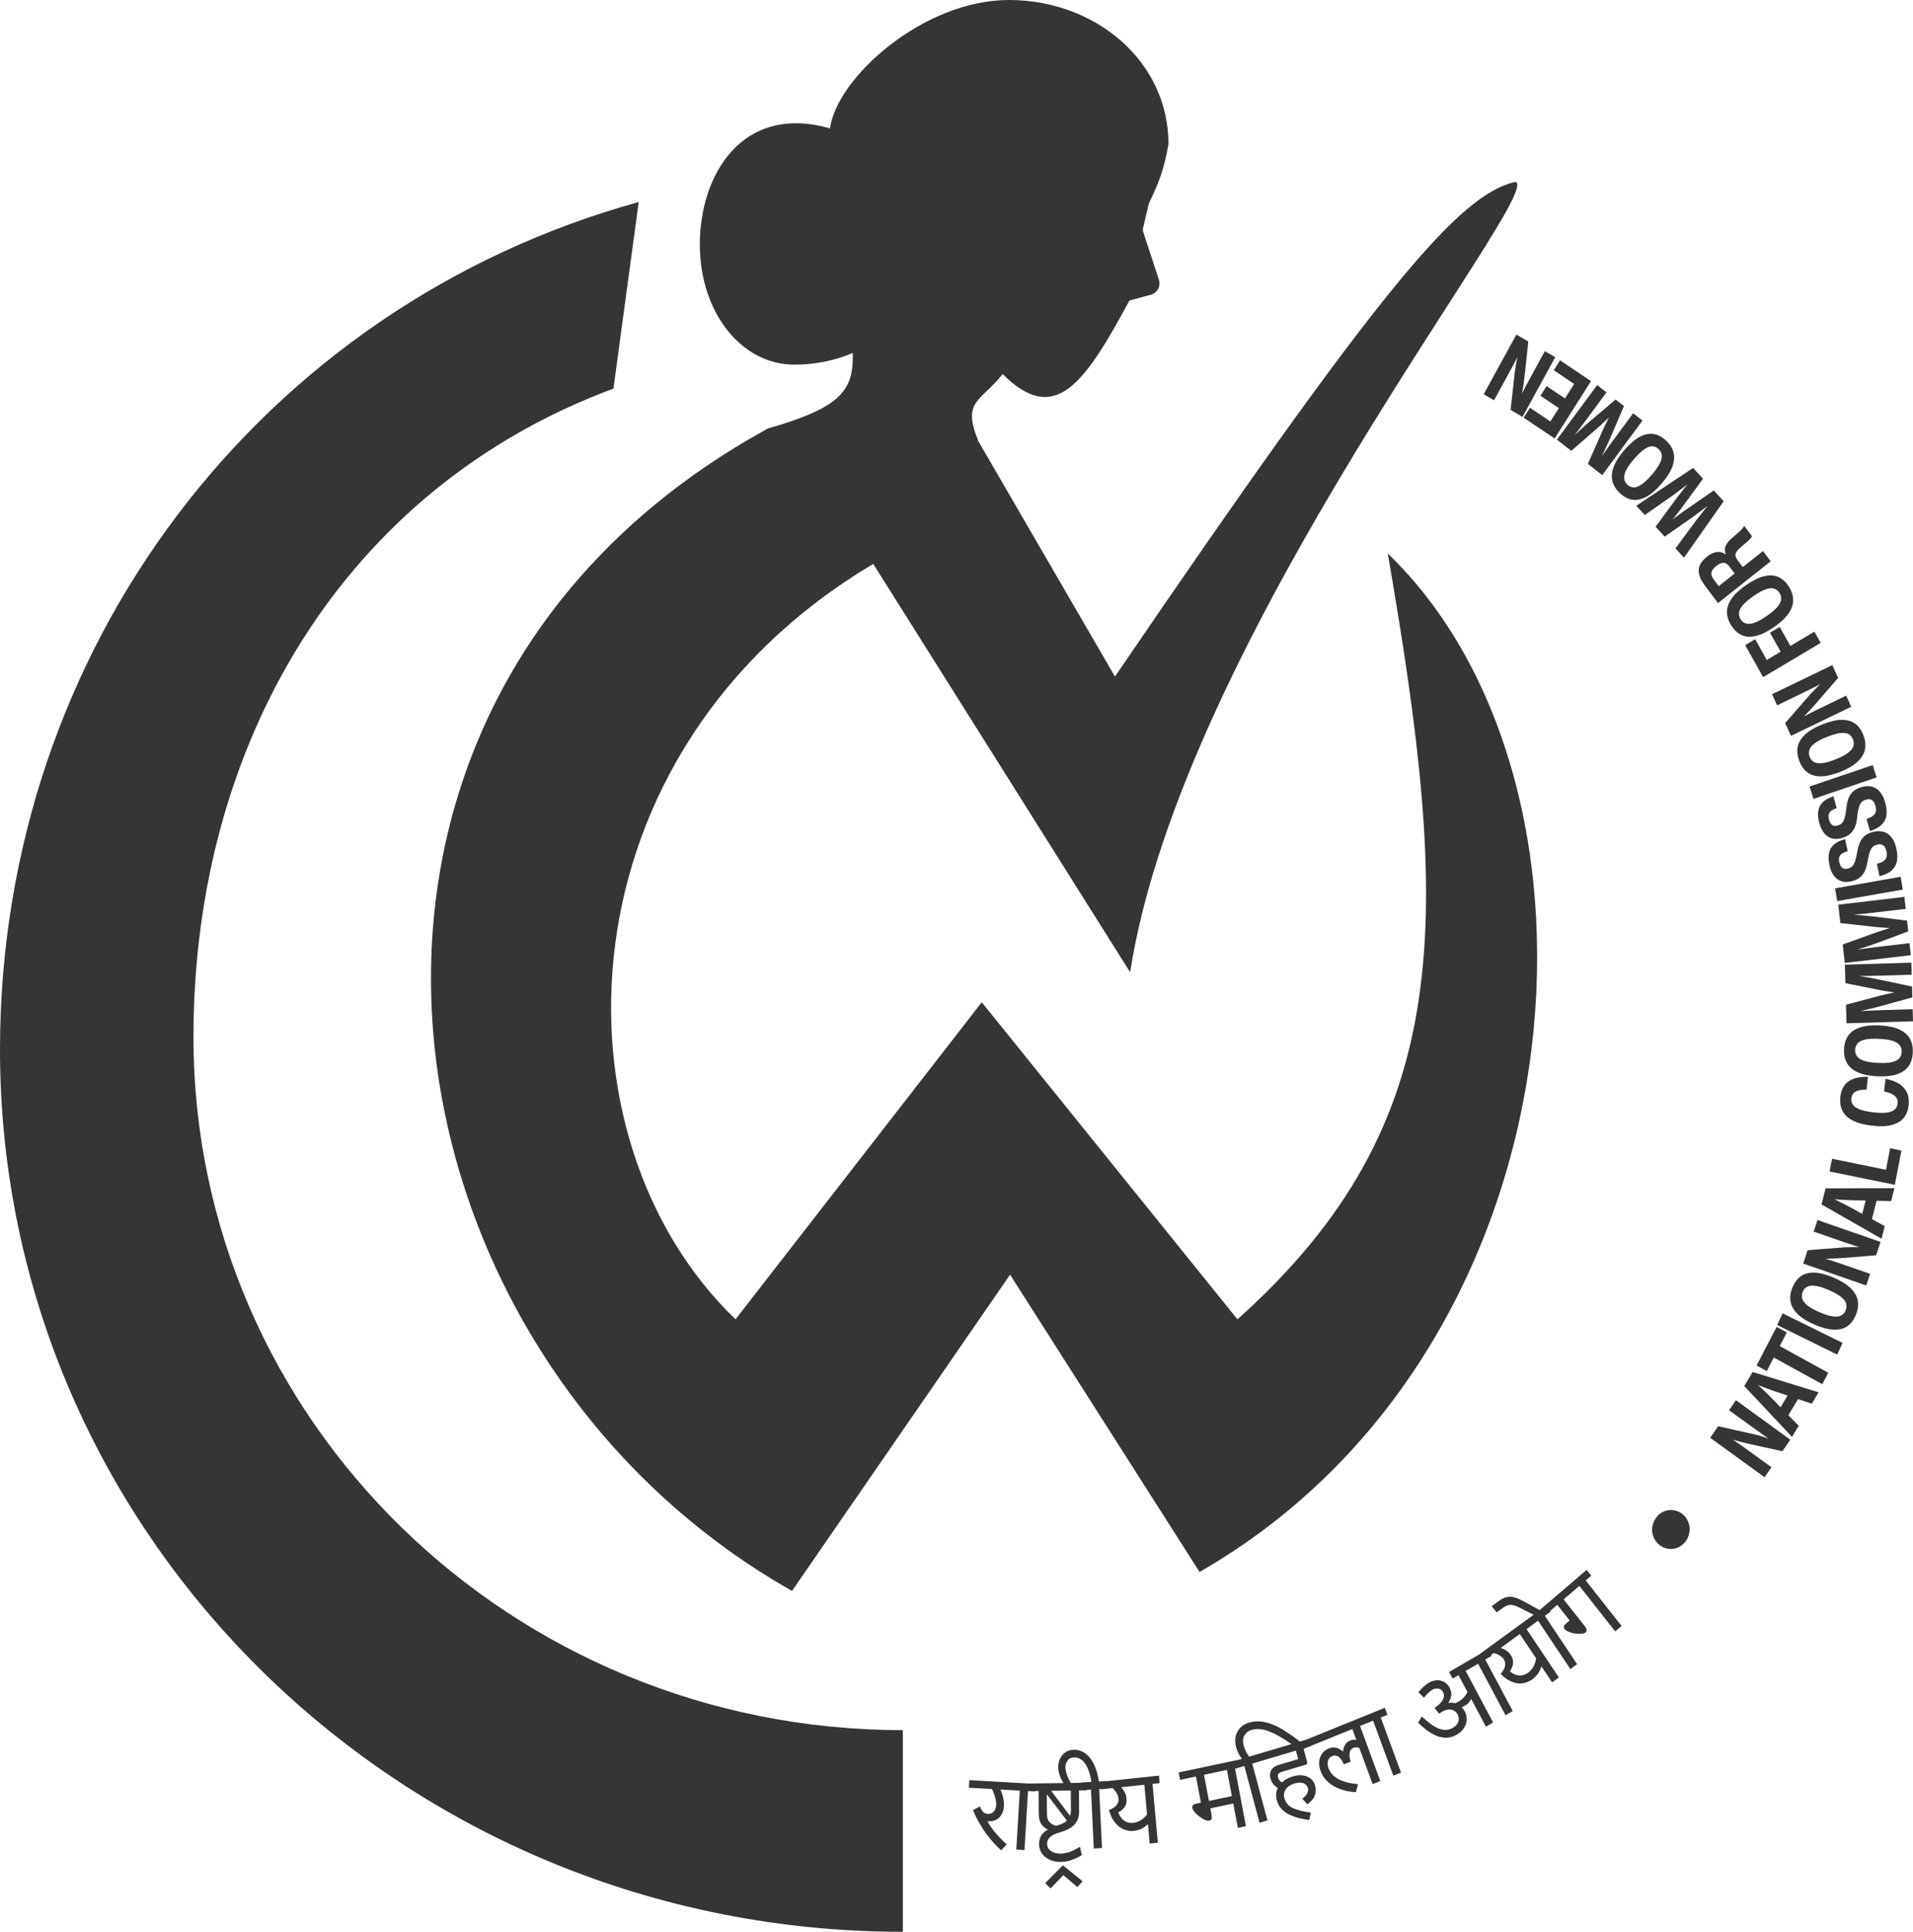
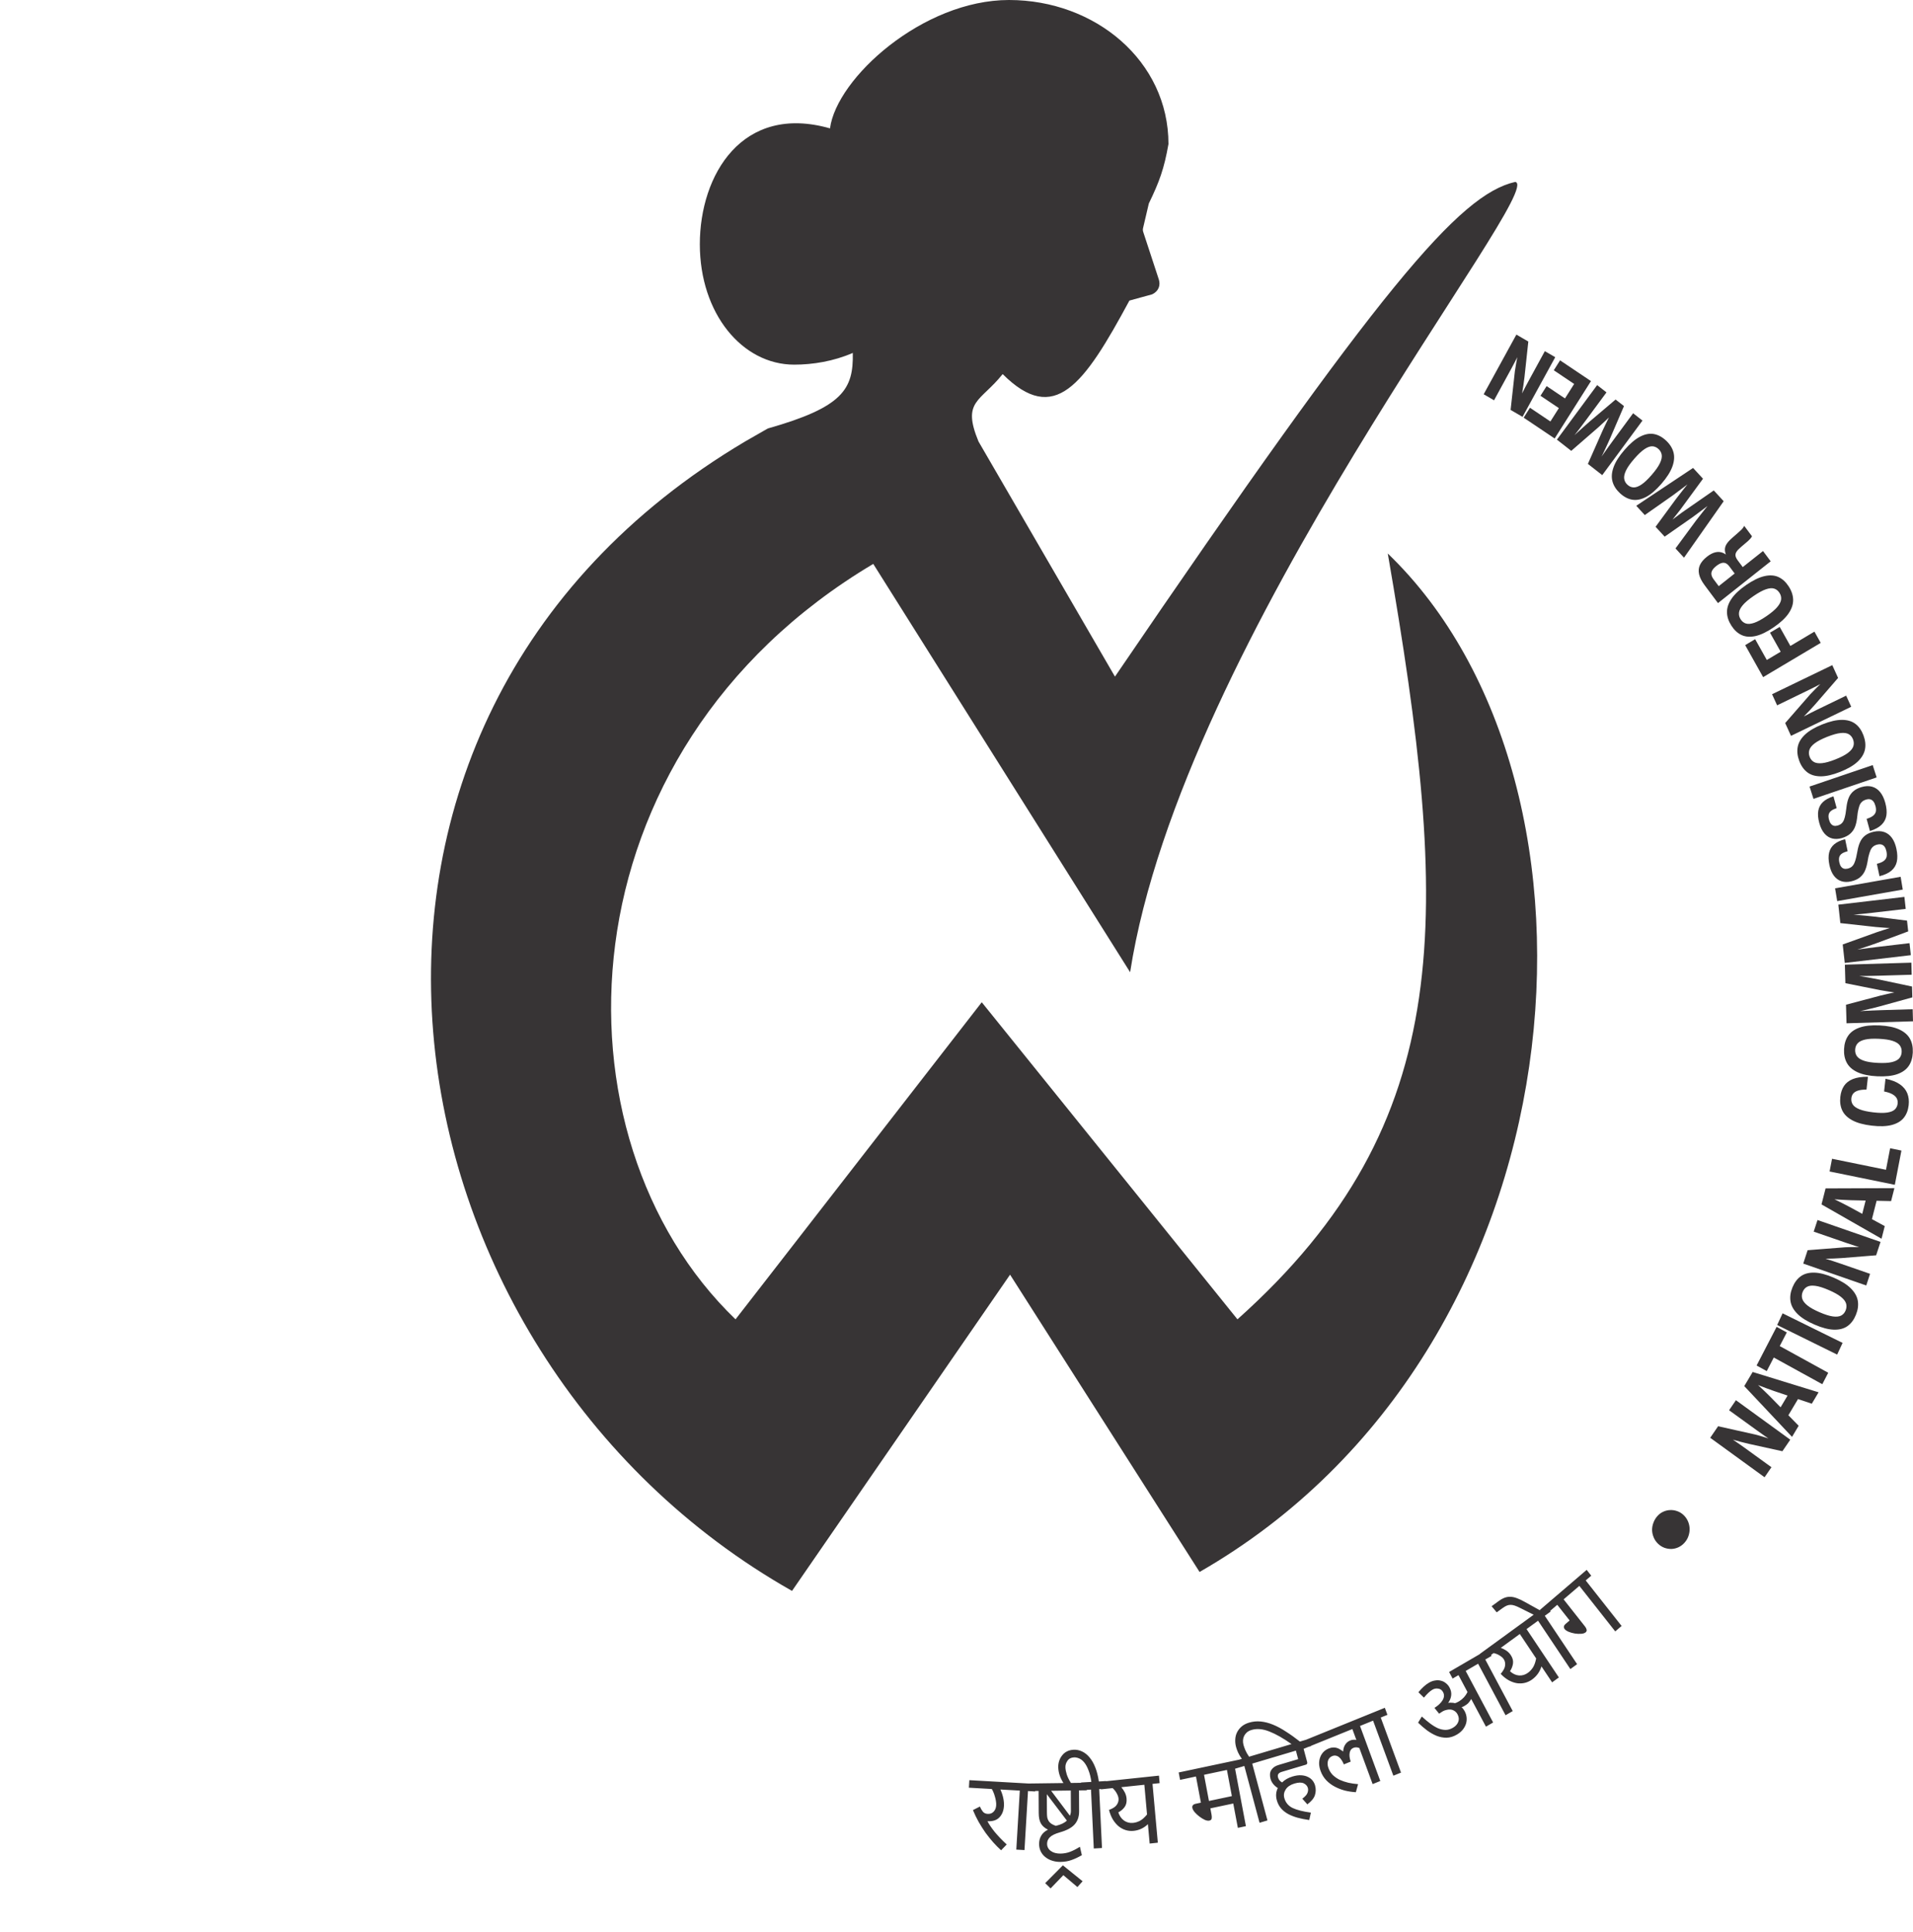
<svg xmlns="http://www.w3.org/2000/svg" fill="none" viewBox="0 0 303 306" height="306" width="303">
-   <path fill="#373435" d="M143 306C64.023 306 0 243.433 0 166.253C0 102.583 41.5 48.5 101.164 32L97.164 61.556C54.775 77.268 30.643 117.323 30.643 164.257C30.643 224.898 80.947 274.058 143 274.058V306Z" />
  <path fill="#373435" d="M190 249C251.34 213.786 257.954 124.378 219.81 87.676C229.704 144.931 231.051 177.637 196 208.983L155.5 158.758L116.5 208.983C86.603 180.217 88.315 119.081 138.315 89.323L179 154C187.248 100.931 245.155 29.806 240 28.814C231.151 30.824 218.834 45.167 176.598 107.177L154.984 69.931C152.309 63.453 155.274 63.692 158.812 59.255C167.032 67.452 171.671 61.004 178.887 47.613L182.496 46.621C183.527 46.125 183.845 45.179 183.54 44.249L181.061 36.696C181.006 36.529 180.998 36.35 181.038 36.179L181.962 32.238C183.645 28.762 184.386 26.726 185.073 22.814C185.073 9.667 173.48 0 159.815 0C146.15 0 132.495 12.399 131.465 20.335C117.547 16.367 110.846 27.729 110.846 38.685C110.846 49.642 117.539 57.761 125.794 57.761C128.719 57.761 132.03 57.234 135.073 55.903C135.192 61.664 133.523 64.49 121.611 67.873L118.062 69.905C43.045 114.391 58.754 214.252 125.448 252L159.984 201.907L190 249Z" />
  <path fill="#373435" d="M160.518 282.375L160.447 283.57L158.452 283.457C158.678 283.956 158.833 284.428 158.918 284.873C159.004 285.306 159.036 285.702 159.015 286.059C158.969 286.821 158.728 287.427 158.289 287.877C157.862 288.328 157.233 288.529 156.402 288.482C156.631 288.935 157.004 289.489 157.521 290.144C158.05 290.787 158.694 291.461 159.453 292.164L158.564 293.086C158.142 292.703 157.722 292.28 157.305 291.816C156.888 291.341 156.485 290.838 156.094 290.306C155.714 289.764 155.353 289.193 155.011 288.595C154.669 287.985 154.367 287.36 154.105 286.72L155.206 286.157C155.342 286.477 155.499 286.746 155.675 286.965C155.851 287.183 156.105 287.302 156.438 287.321C156.826 287.343 157.138 287.227 157.376 286.974C157.624 286.722 157.761 286.388 157.785 285.973C157.798 285.753 157.784 285.521 157.743 285.275C157.703 285.018 157.645 284.772 157.57 284.536C157.507 284.301 157.431 284.082 157.342 283.88C157.255 283.667 157.17 283.5 157.089 283.38L153.465 283.175L153.536 281.98L160.518 282.375ZM163.954 283.768L162.824 283.704L162.269 293.053L160.972 292.979L161.527 283.631L159.981 283.543L160.052 282.349L164.025 282.574L163.954 283.768ZM165.986 289.821C165.463 289.562 165.089 289.232 164.865 288.83C164.641 288.429 164.527 287.887 164.524 287.205L164.506 283.686L162.89 283.708L162.884 282.511L172.128 282.389L172.134 283.585L170.902 283.601L170.919 286.912C170.923 287.745 170.693 288.43 170.23 288.967C169.766 289.505 168.98 289.932 167.871 290.247C167.106 290.465 166.574 290.726 166.276 291.031C165.988 291.324 165.846 291.667 165.848 292.059C165.849 292.314 165.906 292.538 166.018 292.733C166.13 292.928 166.281 293.088 166.47 293.213C166.659 293.349 166.882 293.45 167.138 293.516C167.405 293.582 167.682 293.613 167.971 293.609C168.504 293.602 169.009 293.509 169.485 293.329C169.962 293.149 170.483 292.882 171.047 292.528L171.354 293.859C170.789 294.19 170.246 294.446 169.725 294.626C169.215 294.818 168.627 294.918 167.961 294.927C167.506 294.933 167.072 294.869 166.661 294.736C166.261 294.614 165.904 294.428 165.592 294.178C165.28 293.939 165.034 293.642 164.855 293.286C164.675 292.93 164.584 292.533 164.582 292.094C164.58 291.608 164.688 291.173 164.909 290.789C165.129 290.393 165.488 290.07 165.986 289.821ZM167.233 289.215C168.053 289.019 168.635 288.74 168.977 288.377L165.808 284.206L165.823 287.153C165.824 287.431 165.842 287.679 165.877 287.898C165.922 288.106 165.995 288.29 166.096 288.45C166.197 288.611 166.336 288.753 166.515 288.878C166.704 289.003 166.943 289.115 167.233 289.215ZM169.603 283.618L166.488 283.66L169.456 287.608C169.566 287.387 169.621 287.132 169.619 286.843L169.603 283.618ZM170.649 298.909L168.424 297.027L166.405 299.125L165.548 298.29L168.35 295.469L171.473 297.992L170.649 298.909ZM172.862 282.253C172.761 281.53 172.61 280.92 172.409 280.423C172.218 279.914 171.998 279.504 171.75 279.195C171.502 278.885 171.236 278.67 170.952 278.548C170.656 278.415 170.37 278.356 170.093 278.373C169.627 278.4 169.285 278.582 169.068 278.919C168.839 279.245 168.733 279.599 168.751 279.979C168.767 280.314 168.84 280.686 168.971 281.095C169.101 281.492 169.322 281.942 169.635 282.444L168.487 282.512C168.187 282.044 167.972 281.611 167.842 281.214C167.712 280.816 167.637 280.421 167.619 280.029C167.601 279.648 167.645 279.293 167.752 278.962C167.858 278.62 168.016 278.322 168.227 278.066C168.425 277.8 168.677 277.588 168.981 277.432C169.285 277.275 169.631 277.185 170.019 277.162C170.496 277.134 170.95 277.223 171.383 277.429C171.826 277.634 172.225 277.952 172.579 278.382C172.932 278.801 173.236 279.333 173.489 279.977C173.741 280.61 173.926 281.346 174.044 282.184L175.191 282.116L175.249 283.327L174.101 283.395L174.543 292.725L173.245 292.802L172.803 283.472L171.273 283.562L171.216 282.351L172.862 282.253ZM175.654 286.694C176.27 286.466 176.681 286.196 176.887 285.884C177.104 285.571 177.197 285.242 177.166 284.897C177.143 284.644 177.052 284.375 176.892 284.09C176.742 283.793 176.521 283.508 176.229 283.237L174.372 283.434L174.264 282.244L183.567 281.261L183.675 282.451L182.547 282.57L183.389 291.884L182.096 292.021L181.818 288.951C181.181 289.564 180.432 289.915 179.57 290.007C179.139 290.052 178.722 290.015 178.321 289.895C177.919 289.775 177.544 289.576 177.195 289.3C176.858 289.022 176.552 288.665 176.278 288.23C176.016 287.793 175.808 287.281 175.654 286.694ZM177.605 283.092C177.83 283.359 178.018 283.641 178.167 283.938C178.317 284.236 178.407 284.551 178.437 284.885C178.487 285.437 178.383 285.889 178.124 286.241C177.866 286.594 177.534 286.872 177.129 287.078C177.314 287.65 177.622 288.088 178.051 288.391C178.479 288.682 178.958 288.8 179.489 288.744C179.854 288.705 180.217 288.592 180.58 288.402C180.941 288.202 181.308 287.873 181.679 287.415L181.254 282.707L177.605 283.092ZM191.708 286.445L191.894 287.431C191.943 287.691 191.95 287.908 191.914 288.08C191.877 288.241 191.754 288.344 191.547 288.387C191.351 288.429 191.105 288.387 190.809 288.261C190.522 288.122 190.24 287.946 189.962 287.734C189.684 287.522 189.437 287.292 189.22 287.043C189.014 286.792 188.893 286.571 188.857 286.378C188.79 286.027 188.97 285.807 189.395 285.717L190.212 285.543L189.43 281.398L186.913 281.931L186.692 280.759L196.499 278.682L196.72 279.854L195.609 280.09L197.339 289.264L196.064 289.534L195.336 285.677L191.708 286.445ZM190.705 281.128L191.487 285.273L195.115 284.505L194.334 280.36L190.705 281.128ZM199.431 279.032L198.34 279.357L200.753 288.357L199.501 288.729L197.089 279.729L195.596 280.174L195.288 279.024L196.7 278.603C196.443 278.248 196.245 277.917 196.105 277.611C195.962 277.293 195.853 276.996 195.779 276.718C195.672 276.318 195.629 275.923 195.652 275.532C195.671 275.13 195.762 274.761 195.926 274.424C196.098 274.073 196.338 273.762 196.646 273.49C196.965 273.215 197.365 273.006 197.847 272.863C198.456 272.682 199.076 272.623 199.706 272.688C200.335 272.752 200.981 272.92 201.642 273.191C202.304 273.462 202.986 273.829 203.687 274.292C204.397 274.741 205.132 275.266 205.894 275.867L204.562 276.263C203.264 275.342 202.093 274.677 201.047 274.268C200.013 273.856 199.073 273.776 198.228 274.027C197.939 274.113 197.696 274.24 197.498 274.407C197.311 274.57 197.165 274.758 197.06 274.969C196.955 275.18 196.895 275.408 196.879 275.653C196.864 275.897 196.889 276.142 196.955 276.386C197.023 276.642 197.12 276.918 197.247 277.217C197.373 277.515 197.57 277.864 197.839 278.264L199.123 277.882L199.431 279.032ZM207.158 283.229C207.071 282.907 206.855 282.66 206.508 282.487C206.161 282.314 205.667 282.323 205.025 282.514C204.384 282.705 203.924 283.016 203.647 283.447C203.369 283.877 203.293 284.326 203.418 284.792C203.612 285.514 204.049 286.044 204.728 286.382C205.415 286.705 206.382 286.951 207.629 287.12L207.372 288.295C206.712 288.203 206.096 288.081 205.523 287.927C204.962 287.77 204.458 287.572 204.013 287.333C203.564 287.082 203.189 286.78 202.886 286.426C202.58 286.061 202.361 285.629 202.226 285.129C202.045 284.451 202.1 283.817 202.392 283.226C202.116 283.056 201.874 282.846 201.669 282.596C201.46 282.334 201.317 282.058 201.239 281.769C201.087 281.203 201.129 280.734 201.365 280.364C201.601 279.994 201.981 279.731 202.505 279.575L205.618 278.649L205.256 277.299L198.982 279.166L198.674 278.016L207.354 275.432L207.663 276.582L206.459 276.941L207.036 279.091C207.098 279.324 207.028 279.471 206.824 279.531L203.038 280.658C202.76 280.741 202.571 280.857 202.473 281.006C202.385 281.153 202.369 281.331 202.426 281.542C202.462 281.676 202.528 281.818 202.627 281.968C202.733 282.105 202.881 282.229 203.073 282.34C203.49 281.915 204.047 281.6 204.742 281.393C205.245 281.243 205.696 281.181 206.095 281.206C206.505 281.228 206.858 281.315 207.153 281.467C207.456 281.605 207.703 281.795 207.895 282.038C208.087 282.281 208.222 282.547 208.299 282.836C208.442 283.369 208.43 283.883 208.262 284.376C208.102 284.856 207.704 285.334 207.07 285.811L206.275 284.914C206.716 284.579 206.988 284.276 207.088 284.006C207.197 283.722 207.22 283.463 207.158 283.229ZM206.436 277.033L206.026 275.919L216.06 271.848L216.471 272.962L215.413 273.392L218.625 282.111L217.411 282.604L215.306 276.887C215.152 276.826 214.996 276.79 214.837 276.78C214.678 276.771 214.516 276.799 214.35 276.867C214.039 276.993 213.848 277.25 213.776 277.638C213.7 278.015 213.753 278.482 213.935 279.04L212.846 279.482C212.758 279.245 212.649 279.029 212.518 278.835C212.397 278.636 212.26 278.475 212.108 278.352C211.951 278.217 211.777 278.133 211.586 278.1C211.405 278.062 211.216 278.083 211.019 278.163C210.666 278.306 210.437 278.559 210.333 278.923C210.235 279.272 210.264 279.657 210.418 280.077C210.573 280.496 210.802 280.861 211.107 281.171C211.418 281.465 211.779 281.715 212.188 281.92C212.604 282.11 213.06 282.265 213.557 282.385C214.051 282.494 214.567 282.57 215.107 282.61L214.754 283.886C214.169 283.851 213.589 283.765 213.013 283.627C212.444 283.474 211.908 283.265 211.405 282.999C210.902 282.733 210.457 282.4 210.071 281.999C209.681 281.588 209.383 281.103 209.177 280.543C209.042 280.177 208.962 279.814 208.937 279.453C208.921 279.088 208.969 278.747 209.078 278.43C209.184 278.102 209.351 277.812 209.58 277.558C209.808 277.305 210.109 277.102 210.483 276.951C210.721 276.854 210.948 276.805 211.162 276.805C211.373 276.794 211.572 276.818 211.761 276.878C211.95 276.937 212.124 277.021 212.283 277.13C212.449 277.224 212.601 277.329 212.74 277.446C212.76 277.017 212.87 276.651 213.068 276.347C213.266 276.044 213.526 275.827 213.848 275.697C214.035 275.621 214.205 275.583 214.36 275.582C214.521 275.566 214.68 275.576 214.836 275.612L214.199 273.884L206.436 277.033ZM219.754 271.631L218.696 272.06L221.907 280.78L220.694 281.272L217.482 272.552L216.035 273.139L215.625 272.025L219.343 270.516L219.754 271.631ZM232.15 264.681L236.496 272.843L235.359 273.506L233.025 269.122C232.913 269.319 232.784 269.507 232.637 269.685C232.489 269.863 232.285 270.028 232.022 270.181C231.974 270.209 231.901 270.252 231.803 270.308C231.701 270.355 231.6 270.394 231.502 270.424C231.615 270.517 231.709 270.621 231.783 270.736C231.861 270.836 231.927 270.936 231.981 271.037C232.158 271.369 232.263 271.711 232.297 272.061C232.331 272.411 232.294 272.749 232.188 273.075C232.081 273.401 231.904 273.715 231.658 274.017C231.415 274.303 231.11 274.554 230.74 274.769C230.205 275.081 229.667 275.242 229.126 275.254C228.594 275.26 228.071 275.162 227.556 274.96C227.036 274.748 226.525 274.458 226.023 274.09C225.531 273.717 225.06 273.311 224.611 272.873L225.199 271.897C225.648 272.309 226.084 272.675 226.51 272.995C226.935 273.315 227.35 273.568 227.755 273.755C228.164 273.926 228.568 274.014 228.966 274.02C229.358 274.016 229.749 273.901 230.138 273.674C230.546 273.437 230.823 273.13 230.967 272.756C231.121 272.376 231.086 271.974 230.86 271.551C230.731 271.309 230.565 271.128 230.362 271.009C230.168 270.885 229.964 270.812 229.749 270.792C229.535 270.771 229.317 270.793 229.096 270.856C228.879 270.903 228.683 270.977 228.508 271.079C228.401 271.141 228.301 271.206 228.21 271.272C228.112 271.329 228.023 271.388 227.941 271.449L227.204 270.531C227.805 270.155 228.237 269.745 228.498 269.303C228.759 268.86 228.782 268.437 228.567 268.034C228.396 267.712 228.145 267.528 227.815 267.482C227.49 267.421 227.181 267.475 226.889 267.645C226.481 267.883 226.03 268.304 225.537 268.908L224.661 268.052C224.955 267.696 225.232 267.402 225.491 267.172C225.755 266.926 226.038 266.715 226.339 266.54C226.669 266.347 226.995 266.23 227.317 266.188C227.643 266.13 227.949 266.143 228.236 266.227C228.527 266.296 228.788 266.427 229.019 266.623C229.255 266.802 229.445 267.028 229.59 267.3C229.816 267.723 229.904 268.14 229.855 268.552C229.807 268.963 229.648 269.359 229.38 269.739C229.562 269.699 229.748 269.69 229.938 269.711C230.132 269.717 230.305 269.742 230.456 269.786C230.603 269.753 230.823 269.651 231.115 269.482C231.707 269.111 232.148 268.623 232.437 268.019L231.012 265.343L230.079 265.887L229.524 264.844L235.692 261.252L236.247 262.295L235.256 262.872L239.602 271.035L238.465 271.697L234.118 263.534L232.15 264.681ZM237.695 265.143C238.127 264.631 238.36 264.188 238.394 263.812C238.437 263.429 238.363 263.096 238.174 262.812C238.035 262.604 237.828 262.417 237.554 262.251C237.283 262.069 236.956 261.935 236.573 261.849L235.039 262.966L234.385 261.987L242.068 256.393L242.722 257.371L241.791 258.049L246.909 265.708L245.841 266.486L244.154 263.961C243.885 264.818 243.394 265.505 242.682 266.024C242.326 266.283 241.944 266.463 241.536 266.563C241.128 266.664 240.706 266.682 240.27 266.62C239.844 266.551 239.409 266.397 238.964 266.158C238.529 265.913 238.106 265.575 237.695 265.143ZM237.71 261.021C238.032 261.138 238.329 261.287 238.6 261.469C238.871 261.651 239.098 261.88 239.281 262.154C239.584 262.608 239.706 263.053 239.645 263.491C239.585 263.929 239.425 264.34 239.167 264.725C239.599 265.127 240.074 265.351 240.592 265.395C241.104 265.43 241.579 265.288 242.017 264.969C242.319 264.749 242.583 264.465 242.812 264.116C243.034 263.758 243.2 263.285 243.31 262.699L240.723 258.827L237.71 261.021ZM245.612 255.267L244.681 255.945L249.799 263.604L248.731 264.381L243.613 256.723L242.339 257.65L241.685 256.672L242.917 255.774L240.807 254.718C240.477 254.55 240.189 254.423 239.941 254.336C239.693 254.25 239.461 254.208 239.246 254.21C239.03 254.212 238.823 254.258 238.624 254.346C238.425 254.435 238.203 254.569 237.956 254.748L237.066 255.397L236.255 254.427L237.392 253.599C237.72 253.36 238.038 253.185 238.344 253.074C238.65 252.964 238.965 252.917 239.289 252.935C239.613 252.952 239.95 253.03 240.3 253.168C240.66 253.3 241.057 253.488 241.493 253.734L243.89 255.066L244.958 254.288L245.612 255.267ZM250.153 251.204L247.662 253.339L251.062 257.652C251.195 257.821 251.277 257.989 251.308 258.156C251.341 258.308 251.288 258.442 251.151 258.56C250.996 258.693 250.755 258.772 250.43 258.797C250.112 258.816 249.783 258.8 249.441 258.75C249.091 258.691 248.769 258.601 248.473 258.482C248.17 258.354 247.959 258.214 247.84 258.063C247.615 257.778 247.662 257.499 247.98 257.227L248.613 256.685L246.655 254.201L244.628 255.937L243.902 255.016L251.311 248.669L252.037 249.59L251.159 250.342L256.844 257.553L255.837 258.415L250.153 251.204Z" />
  <path fill="#373435" d="M263.458 239.448C263.109 239.601 262.798 239.831 262.524 240.136C262.235 240.459 262.022 240.815 261.885 241.205C261.739 241.587 261.669 241.978 261.673 242.379C261.685 242.771 261.772 243.156 261.932 243.533C262.085 243.903 262.311 244.233 262.611 244.524C262.91 244.814 263.247 245.029 263.621 245.169C263.986 245.301 264.361 245.364 264.746 245.356C265.123 245.341 265.489 245.252 265.846 245.091C266.21 244.92 266.533 244.678 266.814 244.364C267.095 244.05 267.3 243.702 267.43 243.321C267.567 242.931 267.63 242.54 267.618 242.148C267.606 241.756 267.524 241.375 267.371 241.005C267.21 240.627 266.98 240.293 266.681 240.003C266.389 239.721 266.061 239.513 265.695 239.381C265.321 239.241 264.946 239.179 264.57 239.194C264.185 239.202 263.814 239.286 263.458 239.448Z" />
  <path fill="#373435" d="M279.49 234L270.881 227.746L272.132 225.918L277.97 227.221C278.361 227.319 278.809 227.445 279.313 227.6C279.816 227.755 280.342 227.917 280.889 228.088C280.938 228.104 280.986 228.12 281.032 228.136C281.081 228.149 281.129 228.164 281.178 228.181L281.417 228.718C281.32 228.657 281.225 228.596 281.131 228.534C281.035 228.471 280.941 228.408 280.847 228.346C280.356 228.024 279.905 227.721 279.492 227.437C279.082 227.151 278.707 226.885 278.368 226.639L273.867 223.383L274.954 221.795L283.563 228.049L282.312 229.877L276.979 228.702C276.559 228.602 276.141 228.499 275.725 228.392C275.308 228.283 274.884 228.164 274.452 228.037C274.022 227.907 273.591 227.769 273.161 227.621L273.193 227.192C273.618 227.47 274.028 227.741 274.423 228.006C274.816 228.27 275.178 228.517 275.508 228.748C275.839 228.979 276.158 229.206 276.464 229.428L280.579 232.409L279.49 234ZM283.841 227.602L276.274 219.558L277.605 217.324L288.047 220.542L286.969 222.351L280.983 220.336C280.587 220.196 280.202 220.057 279.829 219.92C279.455 219.781 279.088 219.642 278.729 219.501C278.37 219.361 278.005 219.216 277.633 219.068L277.798 218.792C278.091 219.057 278.381 219.323 278.669 219.588C278.958 219.851 279.247 220.123 279.536 220.405C279.825 220.683 280.118 220.971 280.415 221.269L284.89 225.842L283.841 227.602ZM283.034 224.557L281.593 223.646L283.607 220.265L285.048 221.176L283.034 224.557ZM288.634 219.26L280.151 214.592L281.092 212.777L289.575 217.445L288.634 219.26ZM279.835 217.183L278.227 216.298L281.402 210.174L283.01 211.059L279.835 217.183ZM290.987 214.569L281.485 209.884L282.346 208.031L291.847 212.716L290.987 214.569ZM293.956 208.273C293.639 209.054 293.198 209.646 292.633 210.049C292.068 210.452 291.353 210.644 290.487 210.623C289.623 210.6 288.598 210.332 287.413 209.821C286.23 209.311 285.328 208.747 284.708 208.129C284.086 207.509 283.718 206.85 283.603 206.153C283.485 205.455 283.585 204.716 283.902 203.936C284.22 203.155 284.661 202.563 285.226 202.16C285.792 201.754 286.507 201.563 287.372 201.586C288.235 201.606 289.259 201.872 290.444 202.383C291.629 202.894 292.532 203.46 293.154 204.081C293.775 204.699 294.143 205.357 294.26 206.058C294.375 206.754 294.273 207.493 293.956 208.273ZM292.329 207.571C292.481 207.199 292.505 206.836 292.402 206.483C292.298 206.13 292.026 205.777 291.589 205.426C291.153 205.072 290.506 204.711 289.648 204.341C288.793 203.972 288.09 203.751 287.54 203.679C286.987 203.603 286.552 203.651 286.234 203.822C285.914 203.992 285.678 204.264 285.526 204.636C285.375 205.009 285.352 205.371 285.458 205.722C285.564 206.074 285.835 206.426 286.271 206.78C286.708 207.133 287.353 207.494 288.209 207.863C289.064 208.232 289.768 208.453 290.321 208.527C290.871 208.599 291.307 208.551 291.626 208.383C291.943 208.215 292.178 207.944 292.329 207.571ZM295.596 203.621L285.615 200.152L286.309 198.032L292.265 197.569C292.668 197.548 293.132 197.537 293.657 197.538C294.183 197.538 294.731 197.54 295.303 197.543C295.354 197.545 295.405 197.546 295.454 197.547C295.504 197.545 295.554 197.545 295.606 197.547L295.983 197.992C295.873 197.962 295.765 197.931 295.658 197.899C295.549 197.867 295.442 197.835 295.335 197.803C294.775 197.638 294.258 197.48 293.784 197.328C293.312 197.175 292.879 197.03 292.486 196.893L287.272 195.093L287.874 193.252L297.856 196.721L297.162 198.84L291.725 199.279C291.294 199.306 290.865 199.33 290.437 199.35C290.007 199.367 289.568 199.378 289.119 199.383C288.67 199.385 288.22 199.378 287.767 199.363L287.678 198.942C288.162 199.084 288.631 199.224 289.082 199.362C289.532 199.499 289.947 199.63 290.328 199.755C290.709 199.879 291.077 200.003 291.432 200.126L296.2 201.776L295.596 203.621ZM298.016 196.216L288.509 190.779L289.154 188.243L300.053 188.202L299.531 190.255L293.235 190.116C292.816 190.1 292.409 190.082 292.014 190.062C291.616 190.042 291.226 190.018 290.843 189.991C290.46 189.963 290.07 189.934 289.672 189.903L289.752 189.59C290.107 189.757 290.46 189.924 290.809 190.092C291.16 190.257 291.513 190.432 291.87 190.614C292.224 190.794 292.585 190.982 292.953 191.179L298.524 194.218L298.016 196.216ZM296.386 193.543L294.751 193.101L295.727 189.264L297.362 189.705L296.386 193.543ZM300.122 187.675L289.789 185.564L290.177 183.55L298.721 185.295L299.377 181.886L301.166 182.251L300.122 187.675ZM302.315 175.058C302.226 175.86 301.968 176.528 301.542 177.061C301.113 177.593 300.48 177.971 299.644 178.195C298.805 178.418 297.744 178.454 296.46 178.302C295.179 178.151 294.156 177.871 293.393 177.461C292.63 177.049 292.099 176.531 291.801 175.908C291.503 175.284 291.4 174.56 291.491 173.735C291.567 173.051 291.763 172.473 292.079 172.001C292.394 171.53 292.861 171.169 293.479 170.92C294.098 170.671 294.892 170.552 295.861 170.564L295.636 172.59C295.057 172.591 294.599 172.648 294.261 172.761C293.921 172.875 293.674 173.032 293.52 173.234C293.364 173.435 293.27 173.677 293.238 173.96C293.196 174.341 293.274 174.679 293.472 174.973C293.67 175.265 294.027 175.514 294.543 175.721C295.059 175.928 295.776 176.085 296.694 176.194C297.615 176.302 298.352 176.315 298.905 176.232C299.456 176.149 299.859 175.987 300.117 175.746C300.375 175.503 300.525 175.191 300.567 174.809C300.599 174.522 300.558 174.256 300.444 174.012C300.327 173.766 300.107 173.547 299.783 173.355C299.46 173.161 299.006 173.005 298.421 172.888L298.644 170.877C299.601 171.067 300.363 171.363 300.932 171.765C301.498 172.167 301.889 172.646 302.105 173.203C302.321 173.758 302.391 174.376 302.315 175.058ZM302.967 166.725C302.928 167.57 302.71 168.281 302.313 168.86C301.916 169.438 301.308 169.87 300.487 170.155C299.667 170.438 298.615 170.548 297.332 170.485C296.051 170.423 295.017 170.211 294.229 169.849C293.438 169.485 292.874 168.996 292.534 168.381C292.192 167.767 292.04 167.037 292.079 166.192C292.118 165.347 292.336 164.636 292.733 164.057C293.13 163.477 293.739 163.045 294.559 162.762C295.377 162.476 296.428 162.365 297.711 162.428C298.994 162.49 300.031 162.704 300.821 163.068C301.609 163.43 302.174 163.919 302.516 164.536C302.856 165.15 303.006 165.88 302.967 166.725ZM301.205 166.638C301.223 166.235 301.126 165.886 300.912 165.59C300.696 165.295 300.325 165.059 299.797 164.883C299.27 164.705 298.542 164.593 297.613 164.548C296.687 164.503 295.953 164.543 295.412 164.669C294.868 164.793 294.475 164.991 294.233 165.264C293.988 165.537 293.857 165.875 293.838 166.278C293.819 166.682 293.918 167.03 294.134 167.323C294.35 167.616 294.722 167.851 295.25 168.03C295.777 168.208 296.504 168.32 297.43 168.365C298.356 168.41 299.091 168.37 299.635 168.244C300.176 168.118 300.569 167.92 300.814 167.649C301.056 167.379 301.186 167.042 301.205 166.638ZM303 161.774L292.471 162.089L292.388 159.148L297.886 157.691C298.268 157.599 298.635 157.513 298.985 157.434C299.333 157.352 299.692 157.273 300.063 157.196C300.242 157.157 300.426 157.12 300.615 157.084C300.801 157.048 300.989 157.012 301.178 156.976L301.188 157.356C300.624 157.289 300.064 157.212 299.509 157.125C298.954 157.037 298.404 156.946 297.859 156.85L292.292 155.739L292.209 152.803L302.739 152.488L302.792 154.4L297.657 154.55C297.033 154.568 296.396 154.582 295.745 154.592C295.092 154.598 294.36 154.6 293.551 154.596L293.569 154.447C294.085 154.528 294.569 154.606 295.023 154.682C295.474 154.757 295.911 154.834 296.335 154.913C296.757 154.992 297.203 155.078 297.675 155.171L302.845 156.266L302.894 157.984L297.79 159.395C297.489 159.473 297.199 159.547 296.919 159.619C296.638 159.689 296.36 159.757 296.085 159.823C295.811 159.89 295.531 159.957 295.247 160.024C295.014 160.076 294.773 160.131 294.523 160.186C294.273 160.242 294.011 160.301 293.736 160.362L293.703 160.226C293.936 160.209 294.168 160.193 294.397 160.179C294.626 160.164 294.851 160.15 295.073 160.136C295.558 160.108 296.03 160.085 296.488 160.067C296.946 160.045 297.389 160.028 297.815 160.016L302.946 159.858L303 161.774ZM302.658 151.3L292.192 152.529L291.868 149.606L297.228 147.677C297.601 147.551 297.959 147.434 298.302 147.324C298.642 147.213 298.993 147.103 299.356 146.993C299.531 146.94 299.711 146.887 299.897 146.834C300.079 146.782 300.263 146.73 300.449 146.677L300.491 147.056C299.923 147.038 299.359 147.01 298.799 146.971C298.238 146.932 297.683 146.888 297.131 146.84L291.493 146.217L291.171 143.298L301.637 142.07L301.847 143.97L296.742 144.566C296.122 144.639 295.488 144.708 294.84 144.774C294.19 144.837 293.461 144.902 292.655 144.969L292.66 144.819C293.18 144.855 293.67 144.891 294.128 144.926C294.583 144.962 295.026 145.001 295.455 145.043C295.881 145.085 296.333 145.132 296.81 145.183L302.052 145.826L302.241 147.533L297.271 149.382C296.977 149.486 296.694 149.585 296.422 149.681C296.147 149.775 295.875 149.867 295.607 149.957C295.339 150.047 295.067 150.138 294.789 150.23C294.561 150.302 294.325 150.377 294.08 150.455C293.836 150.532 293.579 150.613 293.311 150.699L293.266 150.566C293.498 150.528 293.727 150.492 293.954 150.458C294.181 150.424 294.404 150.39 294.624 150.356C295.105 150.287 295.573 150.223 296.029 150.165C296.483 150.104 296.923 150.048 297.347 149.998L302.447 149.396L302.658 151.3ZM301.378 140.909L290.995 142.736L290.659 140.711L301.043 138.885L301.378 140.909ZM300.377 134.468C300.54 135.243 300.561 135.914 300.44 136.481C300.317 137.047 300.032 137.522 299.586 137.908C299.139 138.293 298.507 138.587 297.69 138.79L297.278 136.828C297.762 136.709 298.125 136.558 298.367 136.374C298.606 136.191 298.755 135.977 298.815 135.733C298.872 135.488 298.866 135.201 298.797 134.871C298.733 134.566 298.638 134.323 298.512 134.143C298.383 133.961 298.225 133.841 298.038 133.781C297.852 133.721 297.634 133.719 297.386 133.774C297.099 133.838 296.865 133.947 296.683 134.102C296.5 134.255 296.356 134.458 296.251 134.713C296.143 134.969 296.037 135.312 295.934 135.743L295.763 136.678C295.667 137.185 295.529 137.632 295.348 138.018C295.164 138.404 294.896 138.737 294.543 139.016C294.187 139.293 293.731 139.493 293.175 139.617C292.62 139.741 292.115 139.73 291.658 139.585C291.199 139.44 290.805 139.153 290.478 138.725C290.148 138.294 289.908 137.721 289.758 137.006C289.599 136.246 289.585 135.597 289.716 135.058C289.845 134.517 290.119 134.073 290.538 133.725C290.956 133.377 291.527 133.112 292.248 132.931L292.647 134.83C292.262 134.934 291.964 135.058 291.752 135.201C291.537 135.345 291.396 135.529 291.326 135.752C291.257 135.975 291.258 136.256 291.329 136.594C291.387 136.872 291.477 137.093 291.597 137.259C291.718 137.424 291.866 137.534 292.041 137.589C292.214 137.641 292.408 137.643 292.625 137.595C292.883 137.538 293.097 137.443 293.266 137.312C293.435 137.178 293.574 136.996 293.685 136.766C293.795 136.534 293.897 136.225 293.99 135.841L294.176 134.926C294.28 134.3 294.43 133.778 294.627 133.36C294.822 132.939 295.094 132.597 295.444 132.331C295.794 132.064 296.237 131.87 296.772 131.751C297.396 131.612 297.953 131.627 298.443 131.796C298.929 131.963 299.336 132.273 299.663 132.725C299.99 133.177 300.228 133.758 300.377 134.468ZM298.606 127.156C298.814 127.919 298.875 128.587 298.789 129.161C298.699 129.734 298.443 130.226 298.021 130.639C297.598 131.052 296.985 131.386 296.181 131.64L295.653 129.707C296.129 129.558 296.483 129.385 296.713 129.186C296.94 128.988 297.077 128.765 297.122 128.517C297.164 128.27 297.141 127.984 297.052 127.658C296.97 127.358 296.86 127.121 296.724 126.95C296.584 126.777 296.42 126.666 296.23 126.618C296.04 126.57 295.823 126.582 295.578 126.653C295.296 126.735 295.069 126.859 294.896 127.025C294.723 127.189 294.592 127.401 294.502 127.662C294.409 127.924 294.324 128.273 294.246 128.71L294.132 129.654C294.067 130.166 293.956 130.621 293.798 131.018C293.637 131.415 293.389 131.764 293.054 132.065C292.716 132.364 292.272 132.593 291.724 132.752C291.178 132.91 290.673 132.931 290.208 132.815C289.741 132.7 289.332 132.439 288.98 132.032C288.624 131.623 288.351 131.066 288.158 130.362C287.953 129.614 287.901 128.967 288 128.421C288.096 127.873 288.343 127.412 288.74 127.038C289.137 126.664 289.691 126.364 290.4 126.137L290.911 128.007C290.534 128.135 290.243 128.278 290.04 128.434C289.835 128.592 289.704 128.784 289.648 129.011C289.593 129.238 289.61 129.518 289.701 129.851C289.776 130.125 289.879 130.34 290.009 130.498C290.139 130.656 290.293 130.756 290.472 130.799C290.647 130.841 290.841 130.83 291.055 130.768C291.309 130.695 291.516 130.587 291.677 130.445C291.838 130.301 291.966 130.111 292.063 129.874C292.159 129.635 292.242 129.321 292.312 128.931L292.444 128.006C292.51 127.375 292.629 126.844 292.8 126.414C292.969 125.982 293.221 125.623 293.555 125.336C293.888 125.047 294.318 124.825 294.845 124.673C295.46 124.494 296.017 124.474 296.515 124.611C297.011 124.747 297.436 125.031 297.789 125.461C298.142 125.892 298.414 126.457 298.606 127.156ZM297.242 123.142L287.239 126.543L286.614 124.592L296.618 121.192L297.242 123.142ZM295.154 116.481C295.449 117.271 295.529 118.013 295.392 118.707C295.255 119.401 294.867 120.049 294.228 120.651C293.588 121.251 292.669 121.788 291.47 122.264C290.274 122.739 289.244 122.975 288.381 122.972C287.516 122.967 286.807 122.754 286.256 122.333C285.702 121.913 285.278 121.308 284.983 120.519C284.688 119.729 284.609 118.988 284.745 118.293C284.881 117.597 285.269 116.949 285.909 116.349C286.546 115.748 287.463 115.21 288.662 114.734C289.861 114.258 290.893 114.022 291.759 114.027C292.622 114.031 293.33 114.243 293.885 114.666C294.436 115.087 294.859 115.692 295.154 116.481ZM293.508 117.135C293.367 116.758 293.141 116.479 292.83 116.297C292.517 116.117 292.084 116.056 291.533 116.114C290.98 116.17 290.27 116.37 289.403 116.714C288.538 117.058 287.882 117.4 287.436 117.74C286.987 118.079 286.705 118.424 286.59 118.774C286.473 119.126 286.485 119.49 286.626 119.867C286.767 120.244 286.993 120.521 287.306 120.699C287.618 120.877 288.051 120.939 288.603 120.883C289.156 120.827 289.864 120.627 290.73 120.284C291.595 119.94 292.251 119.598 292.7 119.257C293.146 118.916 293.428 118.571 293.546 118.222C293.662 117.874 293.649 117.512 293.508 117.135ZM293.215 111.953L283.677 116.56L282.756 114.534L286.746 109.955C287.023 109.653 287.351 109.315 287.731 108.941C288.111 108.567 288.508 108.177 288.923 107.772C288.961 107.737 288.998 107.702 289.034 107.667C289.069 107.631 289.106 107.595 289.145 107.559L289.716 107.612C289.616 107.668 289.517 107.723 289.419 107.776C289.318 107.83 289.219 107.884 289.12 107.937C288.605 108.217 288.126 108.471 287.682 108.699C287.238 108.925 286.828 109.129 286.453 109.31L281.478 111.726L280.677 109.966L290.214 105.359L291.136 107.385L287.504 111.576C287.211 111.902 286.917 112.225 286.622 112.545C286.323 112.863 286.012 113.184 285.691 113.508C285.369 113.829 285.039 114.145 284.702 114.457L284.355 114.216C284.8 113.973 285.232 113.741 285.651 113.519C286.068 113.298 286.456 113.096 286.814 112.915C287.173 112.733 287.522 112.56 287.861 112.396L292.413 110.19L293.215 111.953ZM288.384 101.832L279.262 107.26L276.419 102.188L277.998 101.248L279.844 104.541L287.387 100.053L288.384 101.832ZM283.985 103.045L282.448 103.96L280.35 100.218L281.888 99.303L283.985 103.045ZM283.315 92.892C283.77 93.597 284.003 94.303 284.016 95.011C284.029 95.719 283.788 96.439 283.291 97.17C282.793 97.898 282.009 98.629 280.94 99.362C279.872 100.094 278.917 100.555 278.074 100.745C277.228 100.934 276.492 100.885 275.865 100.598C275.236 100.312 274.694 99.817 274.239 99.112C273.785 98.408 273.551 97.702 273.538 96.994C273.523 96.283 273.765 95.564 274.263 94.835C274.758 94.106 275.54 93.374 276.609 92.641C277.679 91.908 278.637 91.447 279.483 91.258C280.326 91.068 281.062 91.117 281.692 91.405C282.319 91.692 282.86 92.188 283.315 92.892ZM281.846 93.899C281.629 93.563 281.349 93.341 281.007 93.234C280.663 93.127 280.228 93.165 279.702 93.345C279.175 93.524 278.524 93.878 277.75 94.409C276.978 94.938 276.411 95.418 276.047 95.85C275.68 96.282 275.478 96.682 275.44 97.049C275.4 97.419 275.488 97.771 275.705 98.108C275.922 98.444 276.202 98.664 276.545 98.768C276.887 98.872 277.322 98.835 277.85 98.656C278.377 98.478 279.027 98.124 279.799 97.595C280.571 97.066 281.139 96.585 281.505 96.151C281.869 95.719 282.071 95.319 282.113 94.952C282.152 94.586 282.063 94.236 281.846 93.899ZM280.459 88.912L272.111 95.53L270.009 92.715C269.528 92.071 269.23 91.483 269.116 90.952C269.001 90.418 269.049 89.928 269.26 89.482C269.468 89.035 269.833 88.604 270.357 88.189C270.818 87.823 271.263 87.589 271.691 87.487C272.115 87.385 272.524 87.416 272.918 87.582C273.31 87.748 273.686 88.053 274.045 88.496L273.821 88.722C273.492 88.207 273.296 87.758 273.232 87.376C273.166 86.996 273.219 86.645 273.391 86.322C273.561 85.999 273.859 85.648 274.287 85.271L275.492 84.21C275.626 84.094 275.741 83.986 275.838 83.887C275.933 83.789 276.017 83.692 276.089 83.597C276.159 83.499 276.217 83.399 276.264 83.294L277.5 84.949C277.43 85.076 277.348 85.195 277.254 85.308C277.157 85.42 277.035 85.544 276.888 85.68C276.86 85.705 276.832 85.731 276.802 85.758C276.769 85.784 276.736 85.811 276.704 85.84L275.744 86.654C275.405 86.945 275.17 87.197 275.039 87.41C274.905 87.622 274.856 87.834 274.89 88.047C274.923 88.258 275.044 88.503 275.251 88.781L276.541 90.508L275.26 91.523L273.921 89.73C273.737 89.484 273.546 89.315 273.346 89.223C273.144 89.131 272.92 89.119 272.676 89.188C272.428 89.256 272.147 89.415 271.832 89.664C271.531 89.903 271.321 90.133 271.201 90.356C271.078 90.579 271.036 90.804 271.076 91.033C271.114 91.262 271.23 91.507 271.424 91.767L272.721 93.503L271.555 93.379L279.244 87.284L280.459 88.912ZM273.015 79.393L266.73 88.338L265.382 86.872L268.647 82.439C269.026 81.954 269.43 81.439 269.857 80.896C270.281 80.352 270.761 79.749 271.296 79.087L271.525 79.335C270.749 79.932 270.116 80.412 269.625 80.776C269.13 81.14 268.631 81.513 268.125 81.894L263.665 85.005L262.227 83.443L265.479 79.012C265.902 78.463 266.313 77.934 266.714 77.424C267.112 76.915 267.588 76.326 268.141 75.657L268.362 75.898C267.625 76.47 267.019 76.933 266.542 77.287C266.064 77.642 265.54 78.033 264.97 78.459L260.517 81.584L259.166 80.115L268.168 74.124L269.738 75.831L266.116 80.774C265.752 81.238 265.378 81.712 264.994 82.195C264.606 82.679 264.197 83.191 263.766 83.73L263.426 83.433C263.977 83.009 264.508 82.605 265.016 82.22C265.525 81.836 266.005 81.478 266.455 81.147L271.445 77.686L273.015 79.393ZM263.863 69.766C264.475 70.329 264.874 70.952 265.059 71.634C265.245 72.316 265.187 73.075 264.884 73.911C264.58 74.746 264 75.656 263.144 76.643C262.289 77.628 261.478 78.321 260.708 78.724C259.936 79.126 259.211 79.27 258.534 79.154C257.855 79.04 257.21 78.701 256.598 78.137C255.986 77.573 255.587 76.951 255.402 76.269C255.214 75.585 255.273 74.826 255.577 73.992C255.877 73.157 256.456 72.247 257.312 71.26C258.168 70.274 258.983 69.579 259.755 69.177C260.525 68.774 261.249 68.631 261.93 68.746C262.606 68.862 263.251 69.202 263.863 69.766ZM262.687 71.121C262.395 70.852 262.07 70.709 261.713 70.694C261.354 70.68 260.943 70.829 260.477 71.14C260.011 71.449 259.467 71.961 258.848 72.675C258.23 73.387 257.798 73.999 257.551 74.512C257.301 75.025 257.203 75.464 257.256 75.83C257.307 76.198 257.479 76.516 257.771 76.785C258.064 77.054 258.388 77.195 258.745 77.207C259.102 77.219 259.514 77.07 259.981 76.76C260.448 76.451 260.99 75.94 261.608 75.228C262.226 74.516 262.659 73.903 262.907 73.388C263.154 72.876 263.252 72.437 263.202 72.071C263.151 71.707 262.979 71.39 262.687 71.121ZM260.153 66.619L253.779 75.26L251.505 73.48L253.857 68.156C254.027 67.792 254.192 67.444 254.353 67.113C254.51 66.783 254.675 66.445 254.85 66.1C254.933 65.932 255.02 65.761 255.112 65.587C255.202 65.415 255.292 65.242 255.383 65.067L255.678 65.298C255.273 65.709 254.863 66.109 254.448 66.499C254.034 66.889 253.619 67.272 253.204 67.65L248.87 71.416L246.599 69.638L252.973 60.998L254.452 62.155L251.34 66.367C250.963 66.879 250.573 67.398 250.171 67.926C249.766 68.454 249.308 69.042 248.797 69.688L248.695 69.58C249.08 69.218 249.444 68.879 249.786 68.562C250.126 68.248 250.459 67.946 250.785 67.655C251.109 67.367 251.454 67.063 251.82 66.743L255.895 63.285L257.223 64.325L255.083 69.303C254.953 69.593 254.827 69.873 254.706 70.142C254.582 70.411 254.458 70.677 254.336 70.939C254.215 71.201 254.09 71.467 253.962 71.737C253.855 71.957 253.745 72.184 253.63 72.42C253.515 72.655 253.394 72.902 253.269 73.161L253.145 73.103C253.279 72.904 253.412 72.709 253.545 72.516C253.678 72.323 253.808 72.134 253.937 71.947C254.221 71.541 254.5 71.148 254.773 70.769C255.045 70.388 255.31 70.023 255.568 69.673L258.671 65.46L260.153 66.619ZM251.995 60.366L246.243 69.457L241.335 66.161L242.331 64.587L245.569 66.762L249.329 60.818L246.104 58.652L247.099 57.078L251.995 60.366ZM248.621 63.612L247.651 65.145L243.998 62.691L244.968 61.159L248.621 63.612ZM246.334 56.581L241.155 66.031L239.264 64.931L239.94 58.816C239.995 58.405 240.072 57.934 240.171 57.402C240.27 56.87 240.374 56.315 240.484 55.737C240.496 55.686 240.507 55.635 240.517 55.586C240.525 55.535 240.534 55.483 240.546 55.432L241.041 55.133C240.991 55.239 240.942 55.343 240.891 55.445C240.84 55.549 240.789 55.652 240.739 55.754C240.476 56.29 240.228 56.783 239.995 57.234C239.76 57.684 239.541 58.094 239.337 58.466L236.643 63.406L235 62.45L240.18 53L242.07 54.1L241.469 59.684C241.414 60.125 241.356 60.564 241.295 61.001C241.231 61.439 241.158 61.886 241.079 62.341C240.997 62.795 240.906 63.25 240.807 63.706L240.389 63.716C240.615 63.253 240.836 62.805 241.052 62.374C241.268 61.945 241.47 61.549 241.66 61.187C241.85 60.825 242.037 60.476 242.222 60.14L244.688 55.623L246.334 56.581Z" />
</svg>